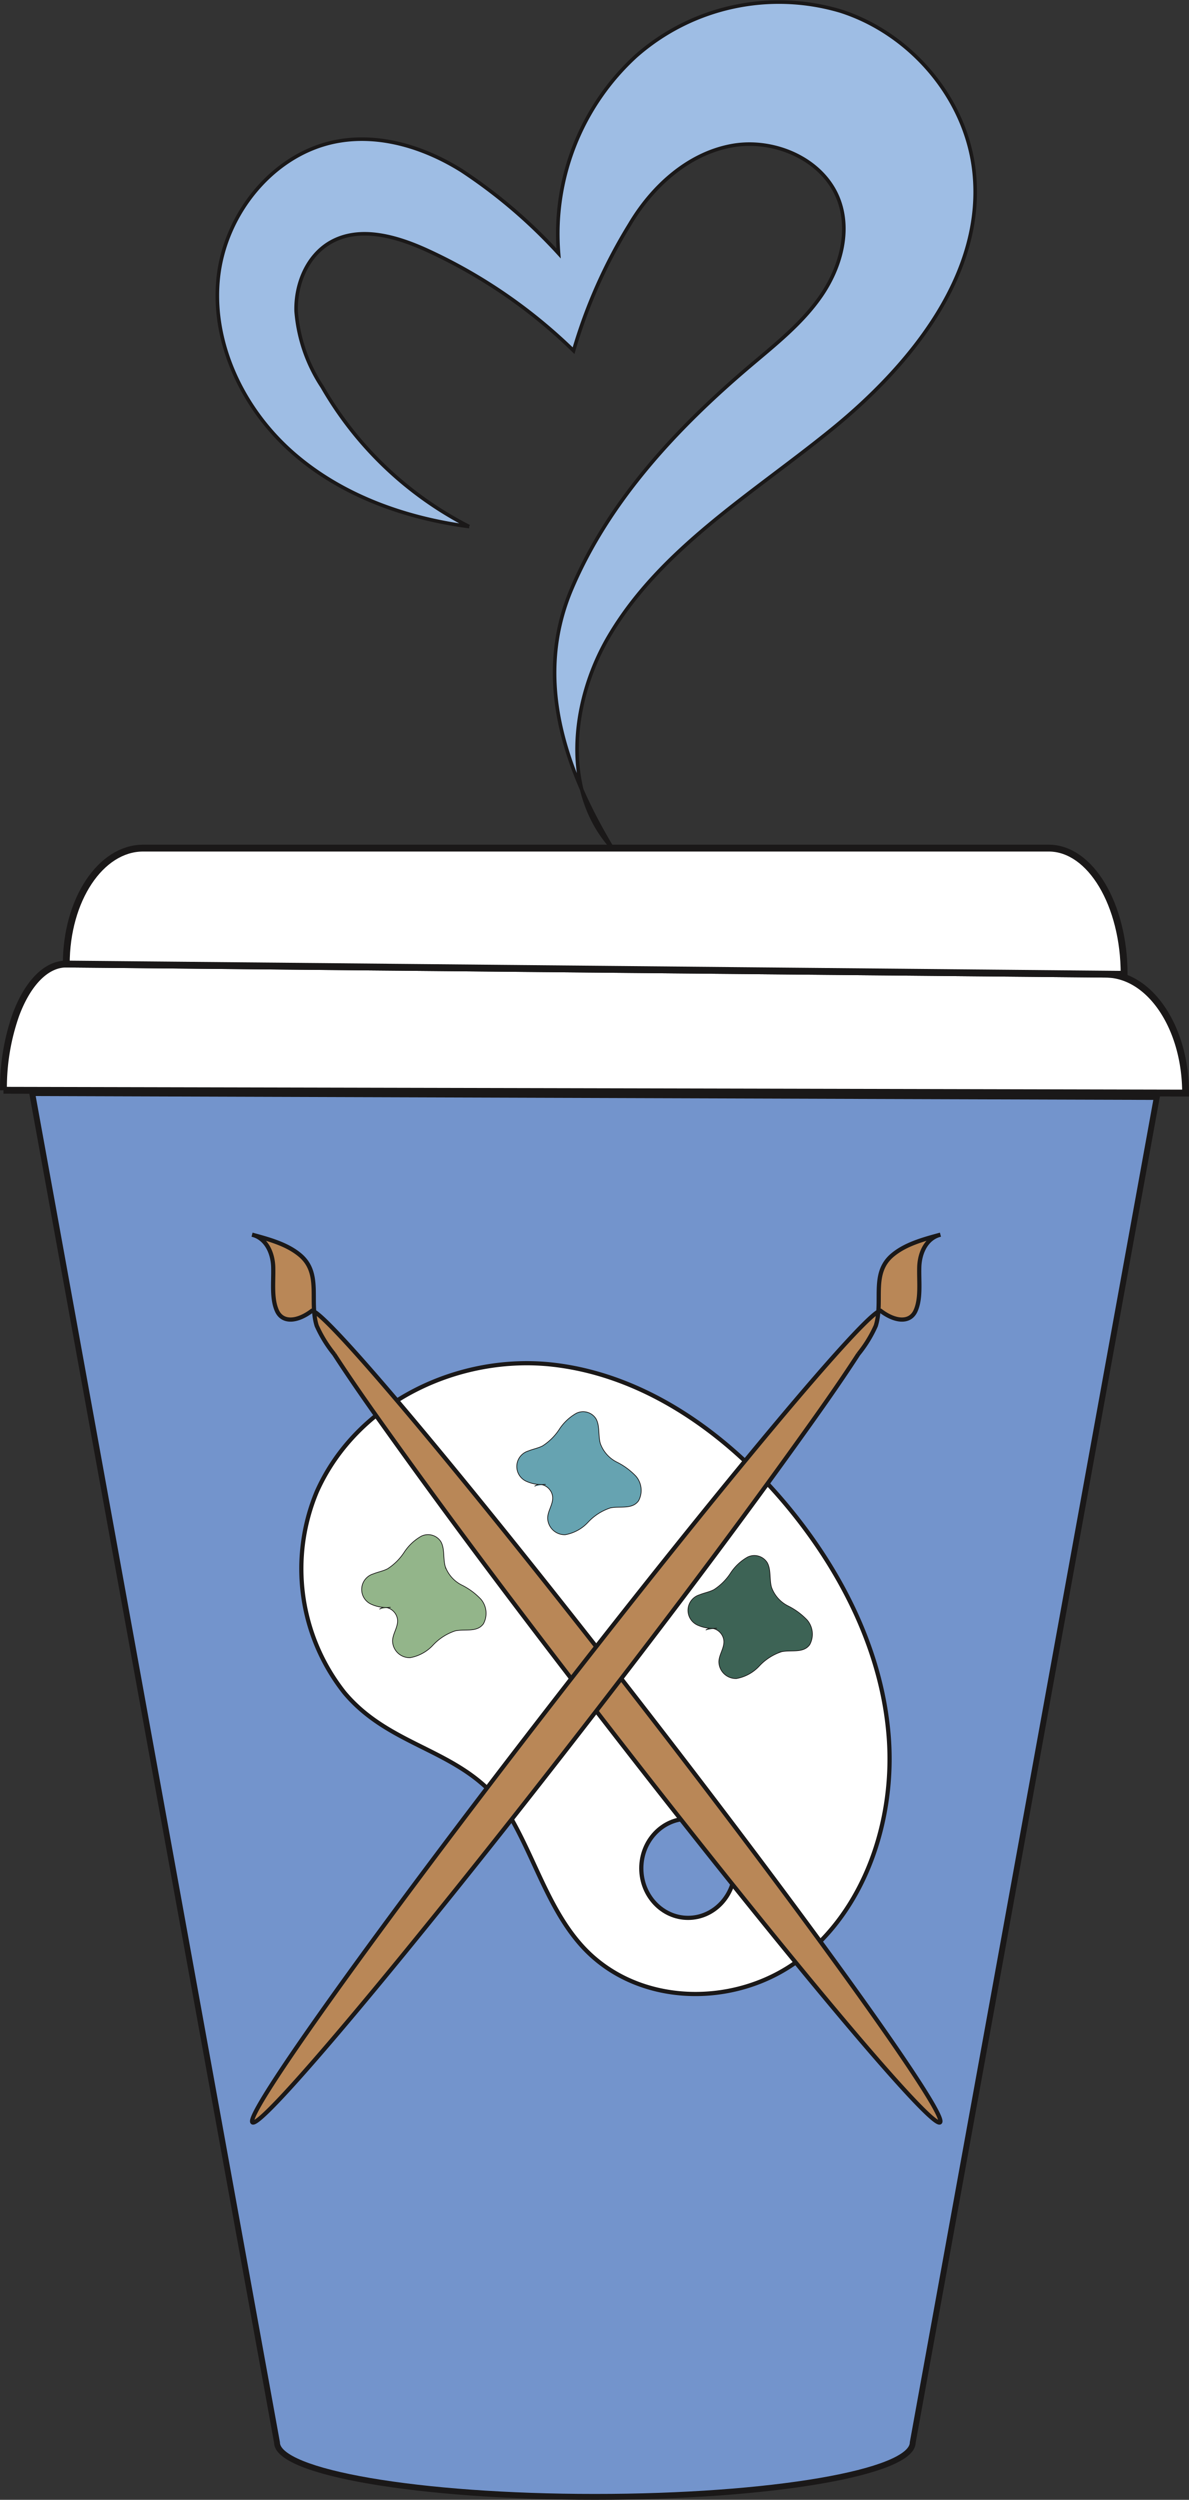
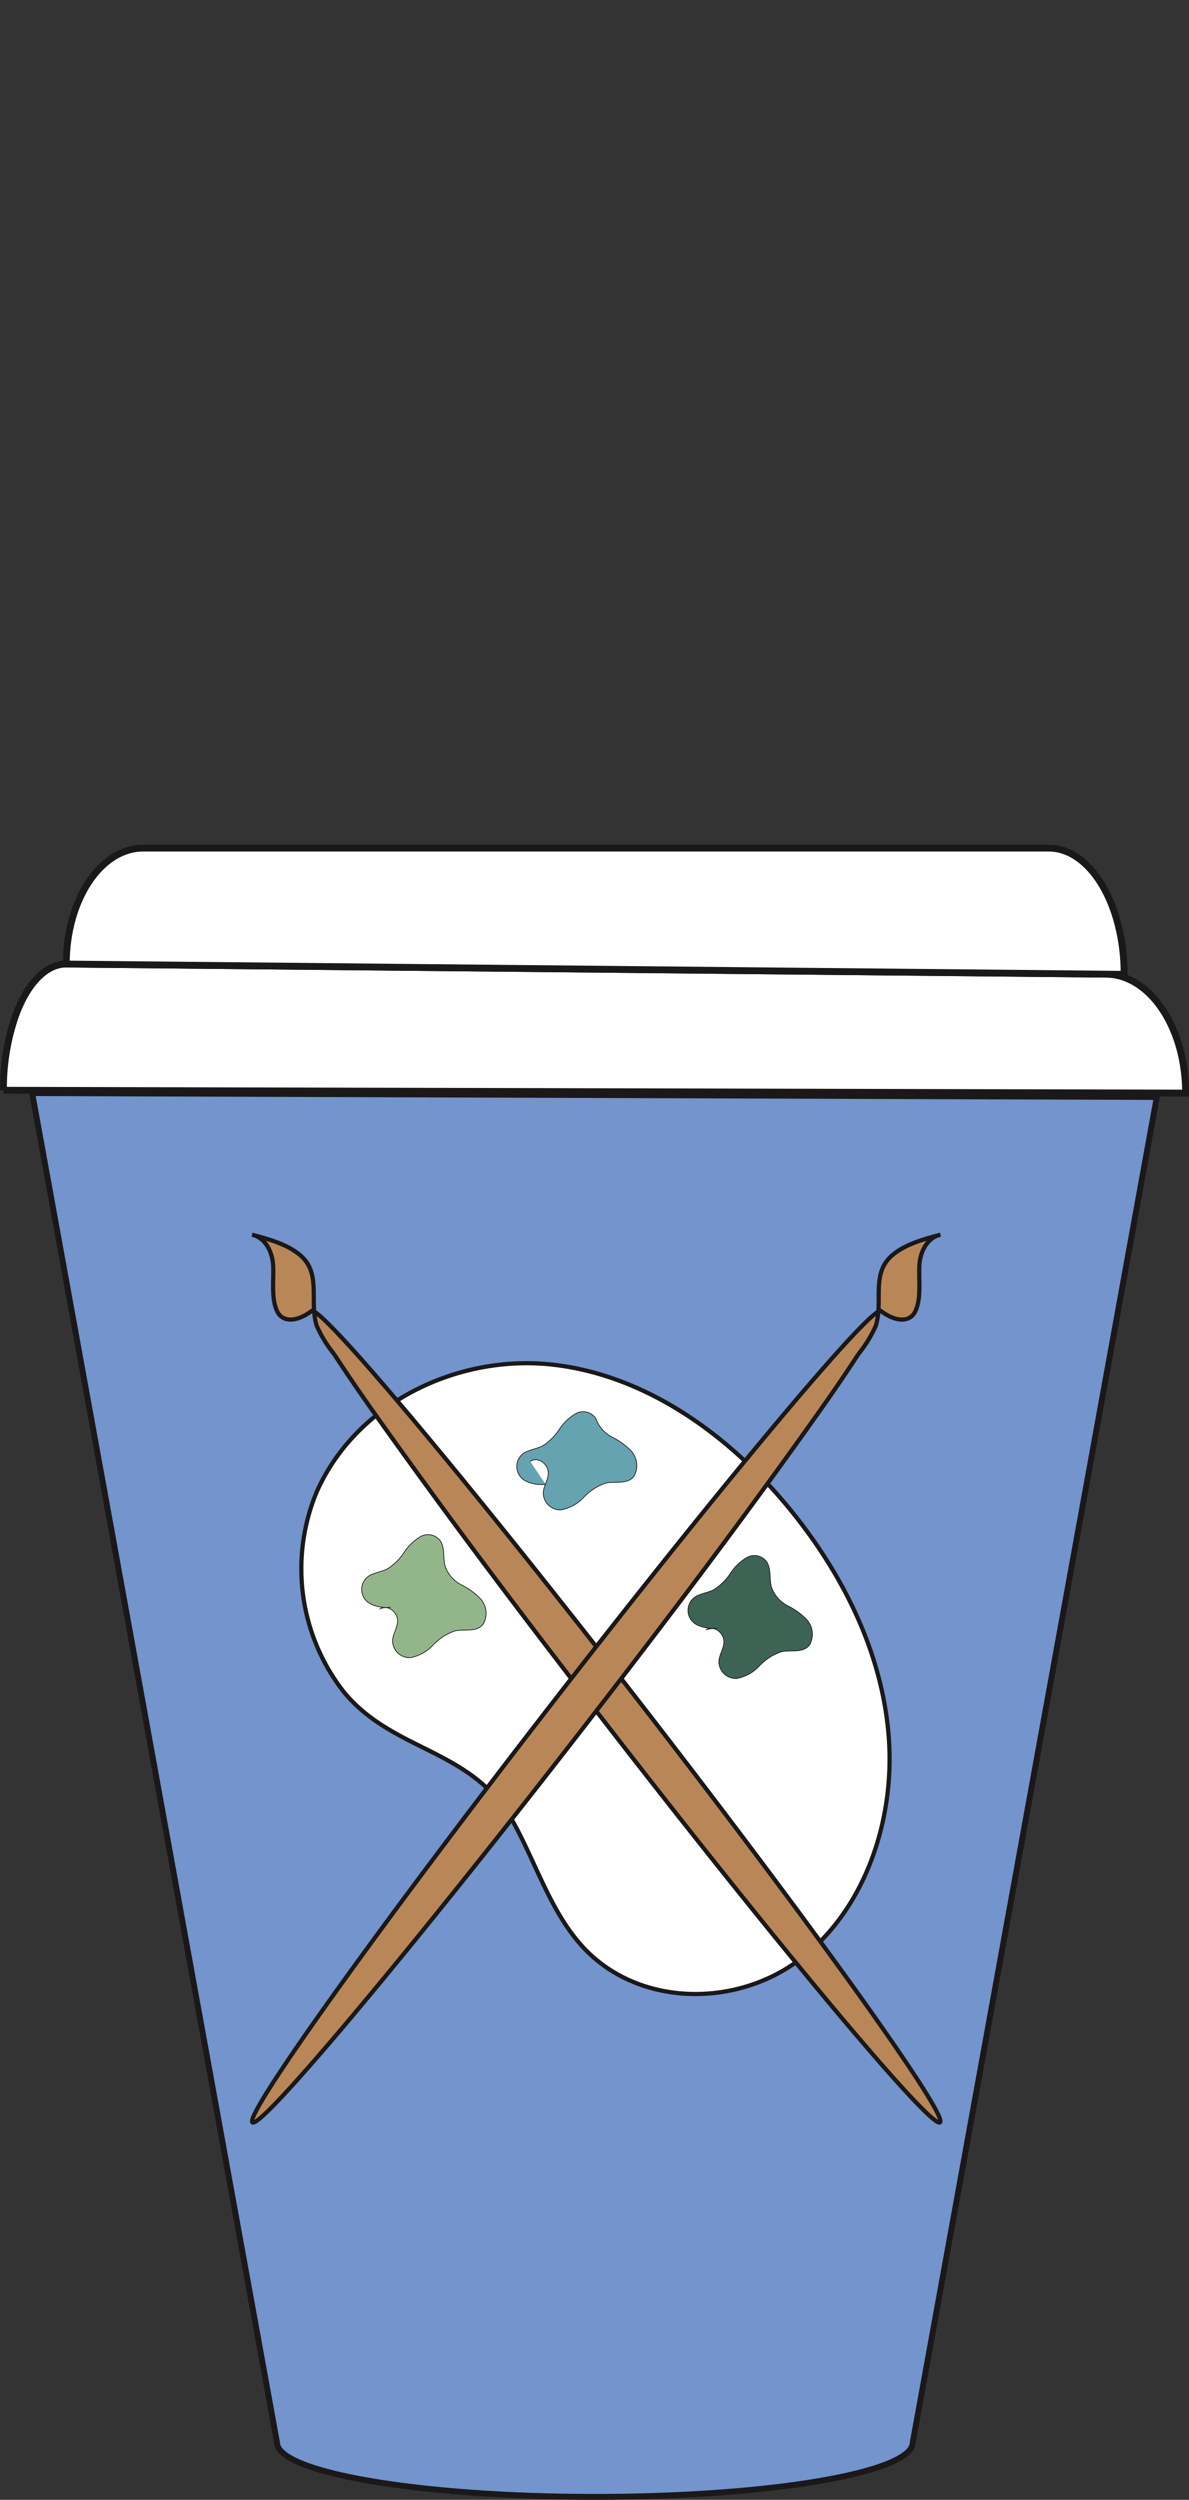
<svg xmlns="http://www.w3.org/2000/svg" id="Layer_1" data-name="Layer 1" viewBox="0 0 152.985 321.428">
  <rect x="0" y="0" width="152.985" height="321.428" fill="#333333" stroke="none" />
  <defs>
    <style>
      .cls-1, .cls-4 {
        fill: #7394cc;
      }

      .cls-1, .cls-2, .cls-3, .cls-4, .cls-5, .cls-6, .cls-7, .cls-8, .cls-9 {
        stroke: #1a1818;
        stroke-miterlimit: 10;
      }

      .cls-1 {
        stroke-width: 0.754px;
      }

      .cls-2, .cls-3 {
        fill: #fff;
      }

      .cls-2 {
        stroke-width: 0.881px;
      }

      .cls-3, .cls-4, .cls-8 {
        stroke-width: 0.541px;
      }

      .cls-5 {
        fill: #93b58a;
      }

      .cls-5, .cls-6, .cls-7 {
        stroke-width: 0.094px;
      }

      .cls-6 {
        fill: #66a3b1;
      }

      .cls-7 {
        fill: #3d6355;
      }

      .cls-8 {
        fill: #b98757;
      }

      .cls-9 {
        fill: #9ebde4;
        stroke-width: 0.459px;
      }
    </style>
  </defs>
  <title>reallogo</title>
  <path class="cls-1" d="M238.1,179.4l29.4.1.705,0L236.8,352.5c0,3.869-18.293,7-40.9,7s-40.9-3.131-40.9-7L123.5,179Z" transform="translate(-119.36 -38.449)" />
  <g>
    <path class="cls-2" d="M121.4,168.945c1.473-3.97,3.83-6.539,6.489-6.539l133.695,1.3c5.706,0,10.323,6.84,10.323,15.292l-152.1-.362A28.3,28.3,0,0,1,121.4,168.945Z" transform="translate(-119.36 -38.449)" />
    <path class="cls-2" d="M127.887,162.406c0-8.239,4.422-14.906,9.888-14.906H254.3c5.364,0,9.7,7.26,9.7,16.231Z" transform="translate(-119.36 -38.449)" />
  </g>
  <g>
    <path class="cls-3" d="M160.133,230.226c5.2-11.621,18.414-17.709,30.487-16.291s22.843,9.206,30.721,19c6.607,8.211,11.6,18.246,12.381,29s-3.179,22.2-11.469,28.472-20.929,6.057-27.992-1.717c-4.049-4.456-5.9-10.592-8.849-15.931-5.239-9.495-15.246-8.93-21.729-16.651A25.681,25.681,0,0,1,160.133,230.226Z" transform="translate(-119.36 -38.449)" />
-     <ellipse class="cls-4" cx="88.534" cy="240.228" rx="6.02" ry="6.374" />
    <path class="cls-5" d="M169.615,245.116a4.765,4.765,0,0,1-2.534-.413,2.085,2.085,0,0,1,.307-3.879c.61-.251,1.263-.353,1.852-.665a7.233,7.233,0,0,0,2.128-2.119,6.357,6.357,0,0,1,2.17-2.049,1.959,1.959,0,0,1,2.542.682c.526.909.269,2.152.566,3.193a4.316,4.316,0,0,0,2.079,2.369,8.753,8.753,0,0,1,2.509,1.841,2.809,2.809,0,0,1,.327,3.158c-.817,1.137-2.367.649-3.618.91a6.832,6.832,0,0,0-2.869,1.837,5.266,5.266,0,0,1-2.946,1.612,2.188,2.188,0,0,1-2.258-2.184c.037-.859.6-1.593.646-2.451.063-1.292-1.392-2.287-2.327-1.591" transform="translate(-119.36 -38.449)" />
-     <path class="cls-6" d="M189.571,229.308a4.765,4.765,0,0,1-2.534-.413,2.085,2.085,0,0,1,.307-3.879c.61-.251,1.263-.353,1.852-.665a7.233,7.233,0,0,0,2.128-2.119,6.357,6.357,0,0,1,2.17-2.049,1.959,1.959,0,0,1,2.542.682c.526.909.269,2.152.566,3.193a4.316,4.316,0,0,0,2.079,2.369,8.753,8.753,0,0,1,2.509,1.841,2.809,2.809,0,0,1,.327,3.158c-.817,1.137-2.367.649-3.618.91a6.832,6.832,0,0,0-2.869,1.837,5.266,5.266,0,0,1-2.946,1.612,2.188,2.188,0,0,1-2.258-2.184c.037-.859.6-1.593.646-2.451.063-1.292-1.392-2.287-2.327-1.591" transform="translate(-119.36 -38.449)" />
+     <path class="cls-6" d="M189.571,229.308a4.765,4.765,0,0,1-2.534-.413,2.085,2.085,0,0,1,.307-3.879c.61-.251,1.263-.353,1.852-.665a7.233,7.233,0,0,0,2.128-2.119,6.357,6.357,0,0,1,2.17-2.049,1.959,1.959,0,0,1,2.542.682a4.316,4.316,0,0,0,2.079,2.369,8.753,8.753,0,0,1,2.509,1.841,2.809,2.809,0,0,1,.327,3.158c-.817,1.137-2.367.649-3.618.91a6.832,6.832,0,0,0-2.869,1.837,5.266,5.266,0,0,1-2.946,1.612,2.188,2.188,0,0,1-2.258-2.184c.037-.859.6-1.593.646-2.451.063-1.292-1.392-2.287-2.327-1.591" transform="translate(-119.36 -38.449)" />
    <path class="cls-7" d="M211.6,247.8a4.765,4.765,0,0,1-2.534-.413,2.085,2.085,0,0,1,.307-3.879c.61-.251,1.263-.353,1.852-.665a7.233,7.233,0,0,0,2.128-2.119,6.357,6.357,0,0,1,2.17-2.049,1.959,1.959,0,0,1,2.542.682c.526.909.269,2.152.566,3.193a4.316,4.316,0,0,0,2.079,2.369,8.753,8.753,0,0,1,2.509,1.841,2.809,2.809,0,0,1,.327,3.158c-.817,1.137-2.367.649-3.618.91a6.832,6.832,0,0,0-2.869,1.837,5.266,5.266,0,0,1-2.946,1.612,2.188,2.188,0,0,1-2.258-2.184c.037-.859.6-1.593.646-2.451.063-1.292-1.392-2.287-2.327-1.591" transform="translate(-119.36 -38.449)" />
    <path class="cls-8" d="M159.5,206.984c1.776.06,20.419,22.315,42.288,50.516,22.341,28.81,39.589,52.914,38.525,53.84s-20.038-21.68-42.379-50.489c-9.313-12.01-18.52-24.117-27.405-36.492-2.787-3.882-5.57-7.774-8.179-11.8a16.193,16.193,0,0,1-2.24-3.641c-.992-3.169.651-6.727-2.131-9.077-1.659-1.4-3.943-2.029-6.185-2.635,1.768.424,2.67,2.269,2.721,4.187s-.235,4.016.479,5.6S157.621,208.417,159.5,206.984Z" transform="translate(-119.36 -38.449)" />
    <path class="cls-8" d="M232.655,206.984c-1.776.06-20.419,22.315-42.288,50.516-22.341,28.81-39.589,52.914-38.525,53.84s20.038-21.68,42.379-50.489c9.313-12.01,18.52-24.117,27.405-36.492,2.787-3.882,5.57-7.774,8.179-11.8a16.193,16.193,0,0,0,2.24-3.641c.992-3.169-.651-6.727,2.131-9.077,1.659-1.4,3.943-2.029,6.185-2.635-1.768.424-2.67,2.269-2.721,4.187s.235,4.016-.479,5.6S234.537,208.417,232.655,206.984Z" transform="translate(-119.36 -38.449)" />
  </g>
-   <path class="cls-9" d="M198.142,147.5c-6.517-7.151-5.391-18.743-.515-27.1,6.655-11.407,18.576-18.465,28.817-26.8S246.2,73.451,244.67,60.333c-1.088-9.344-8.2-17.594-17.16-20.461a27.809,27.809,0,0,0-26.345,5.813,31,31,0,0,0-9.935,25.348,66.322,66.322,0,0,0-12.45-10.627c-4.709-2.956-10.377-4.756-15.856-3.81-8.267,1.427-14.619,9.253-15.483,17.6s3.167,16.748,9.435,22.324,14.526,8.549,22.845,9.635a45.827,45.827,0,0,1-18.9-17.959,20.525,20.525,0,0,1-3.358-9.721c-.1-3.465,1.4-7.138,4.406-8.864,3.757-2.157,8.511-.782,12.451,1.019A66.92,66.92,0,0,1,193.16,83.541a66.018,66.018,0,0,1,7.216-16.234c2.891-4.881,7.477-9.057,13.052-10.109s12.017,1.771,13.915,7.117c1.437,4.048.105,8.652-2.336,12.187s-5.875,6.237-9.151,9.015c-9.4,7.975-18.082,17.263-22.921,28.6S191.791,136.931,198.142,147.5Z" transform="translate(-119.36 -38.449)" />
</svg>